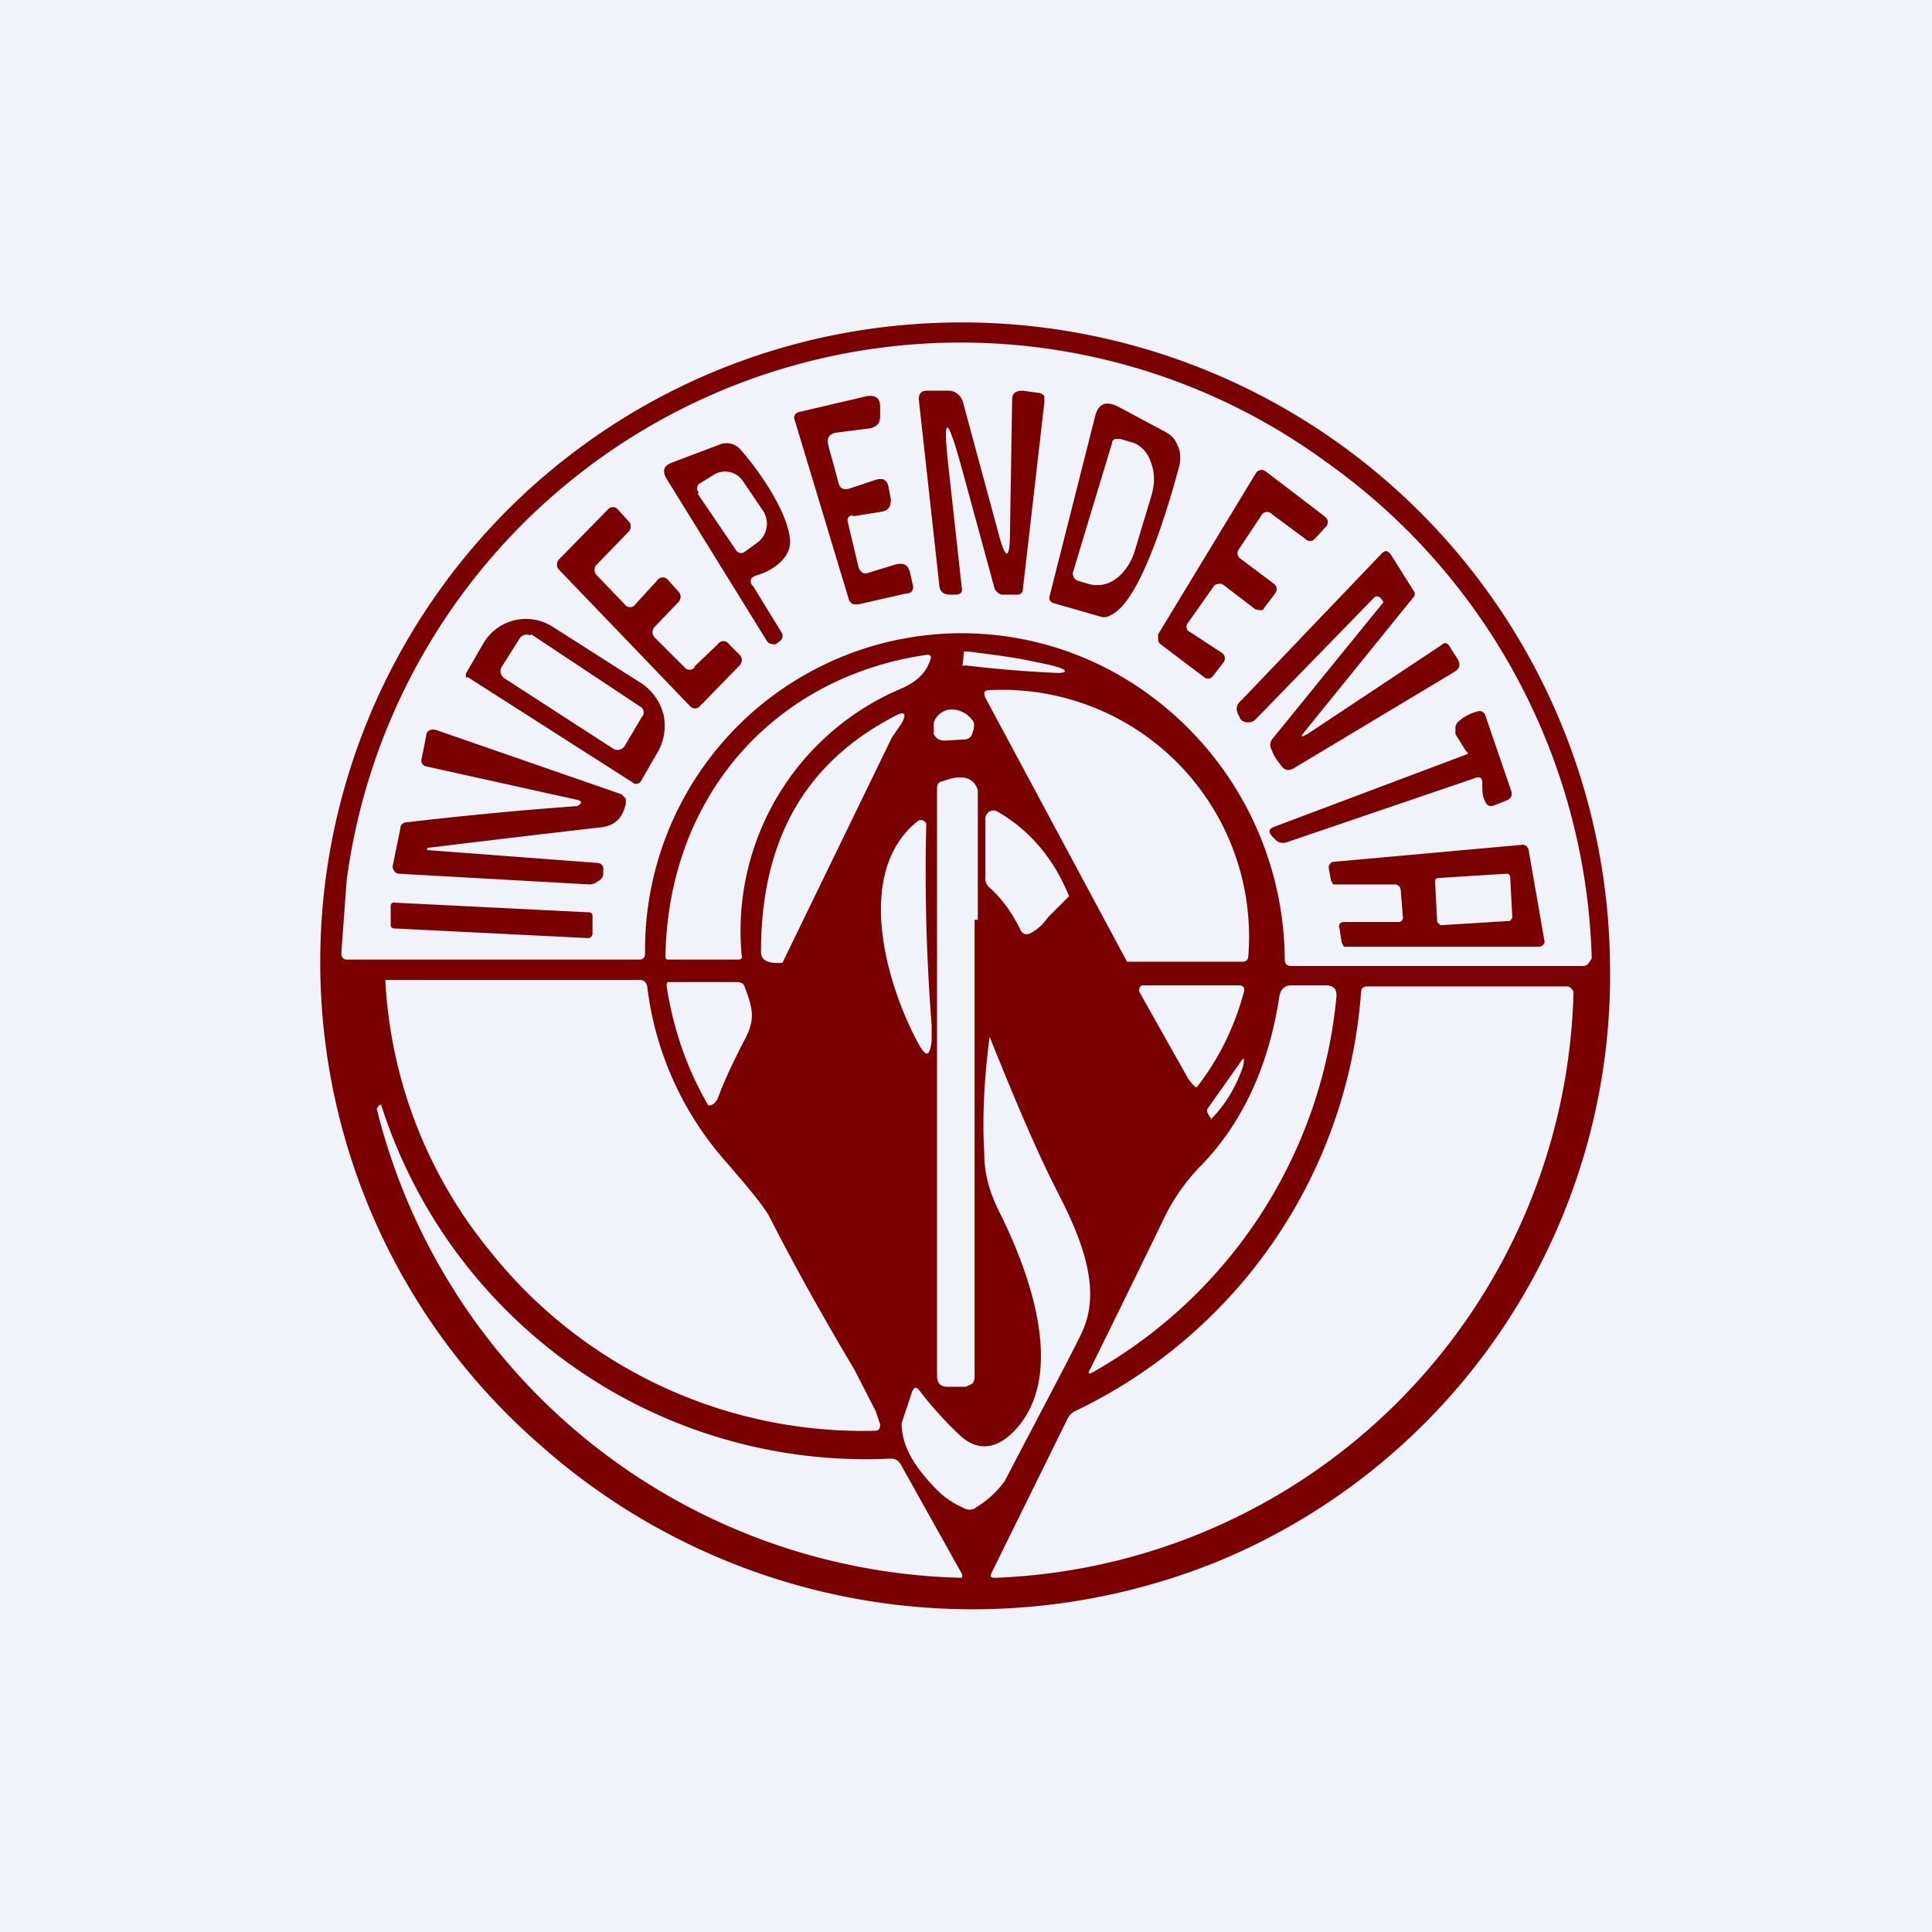
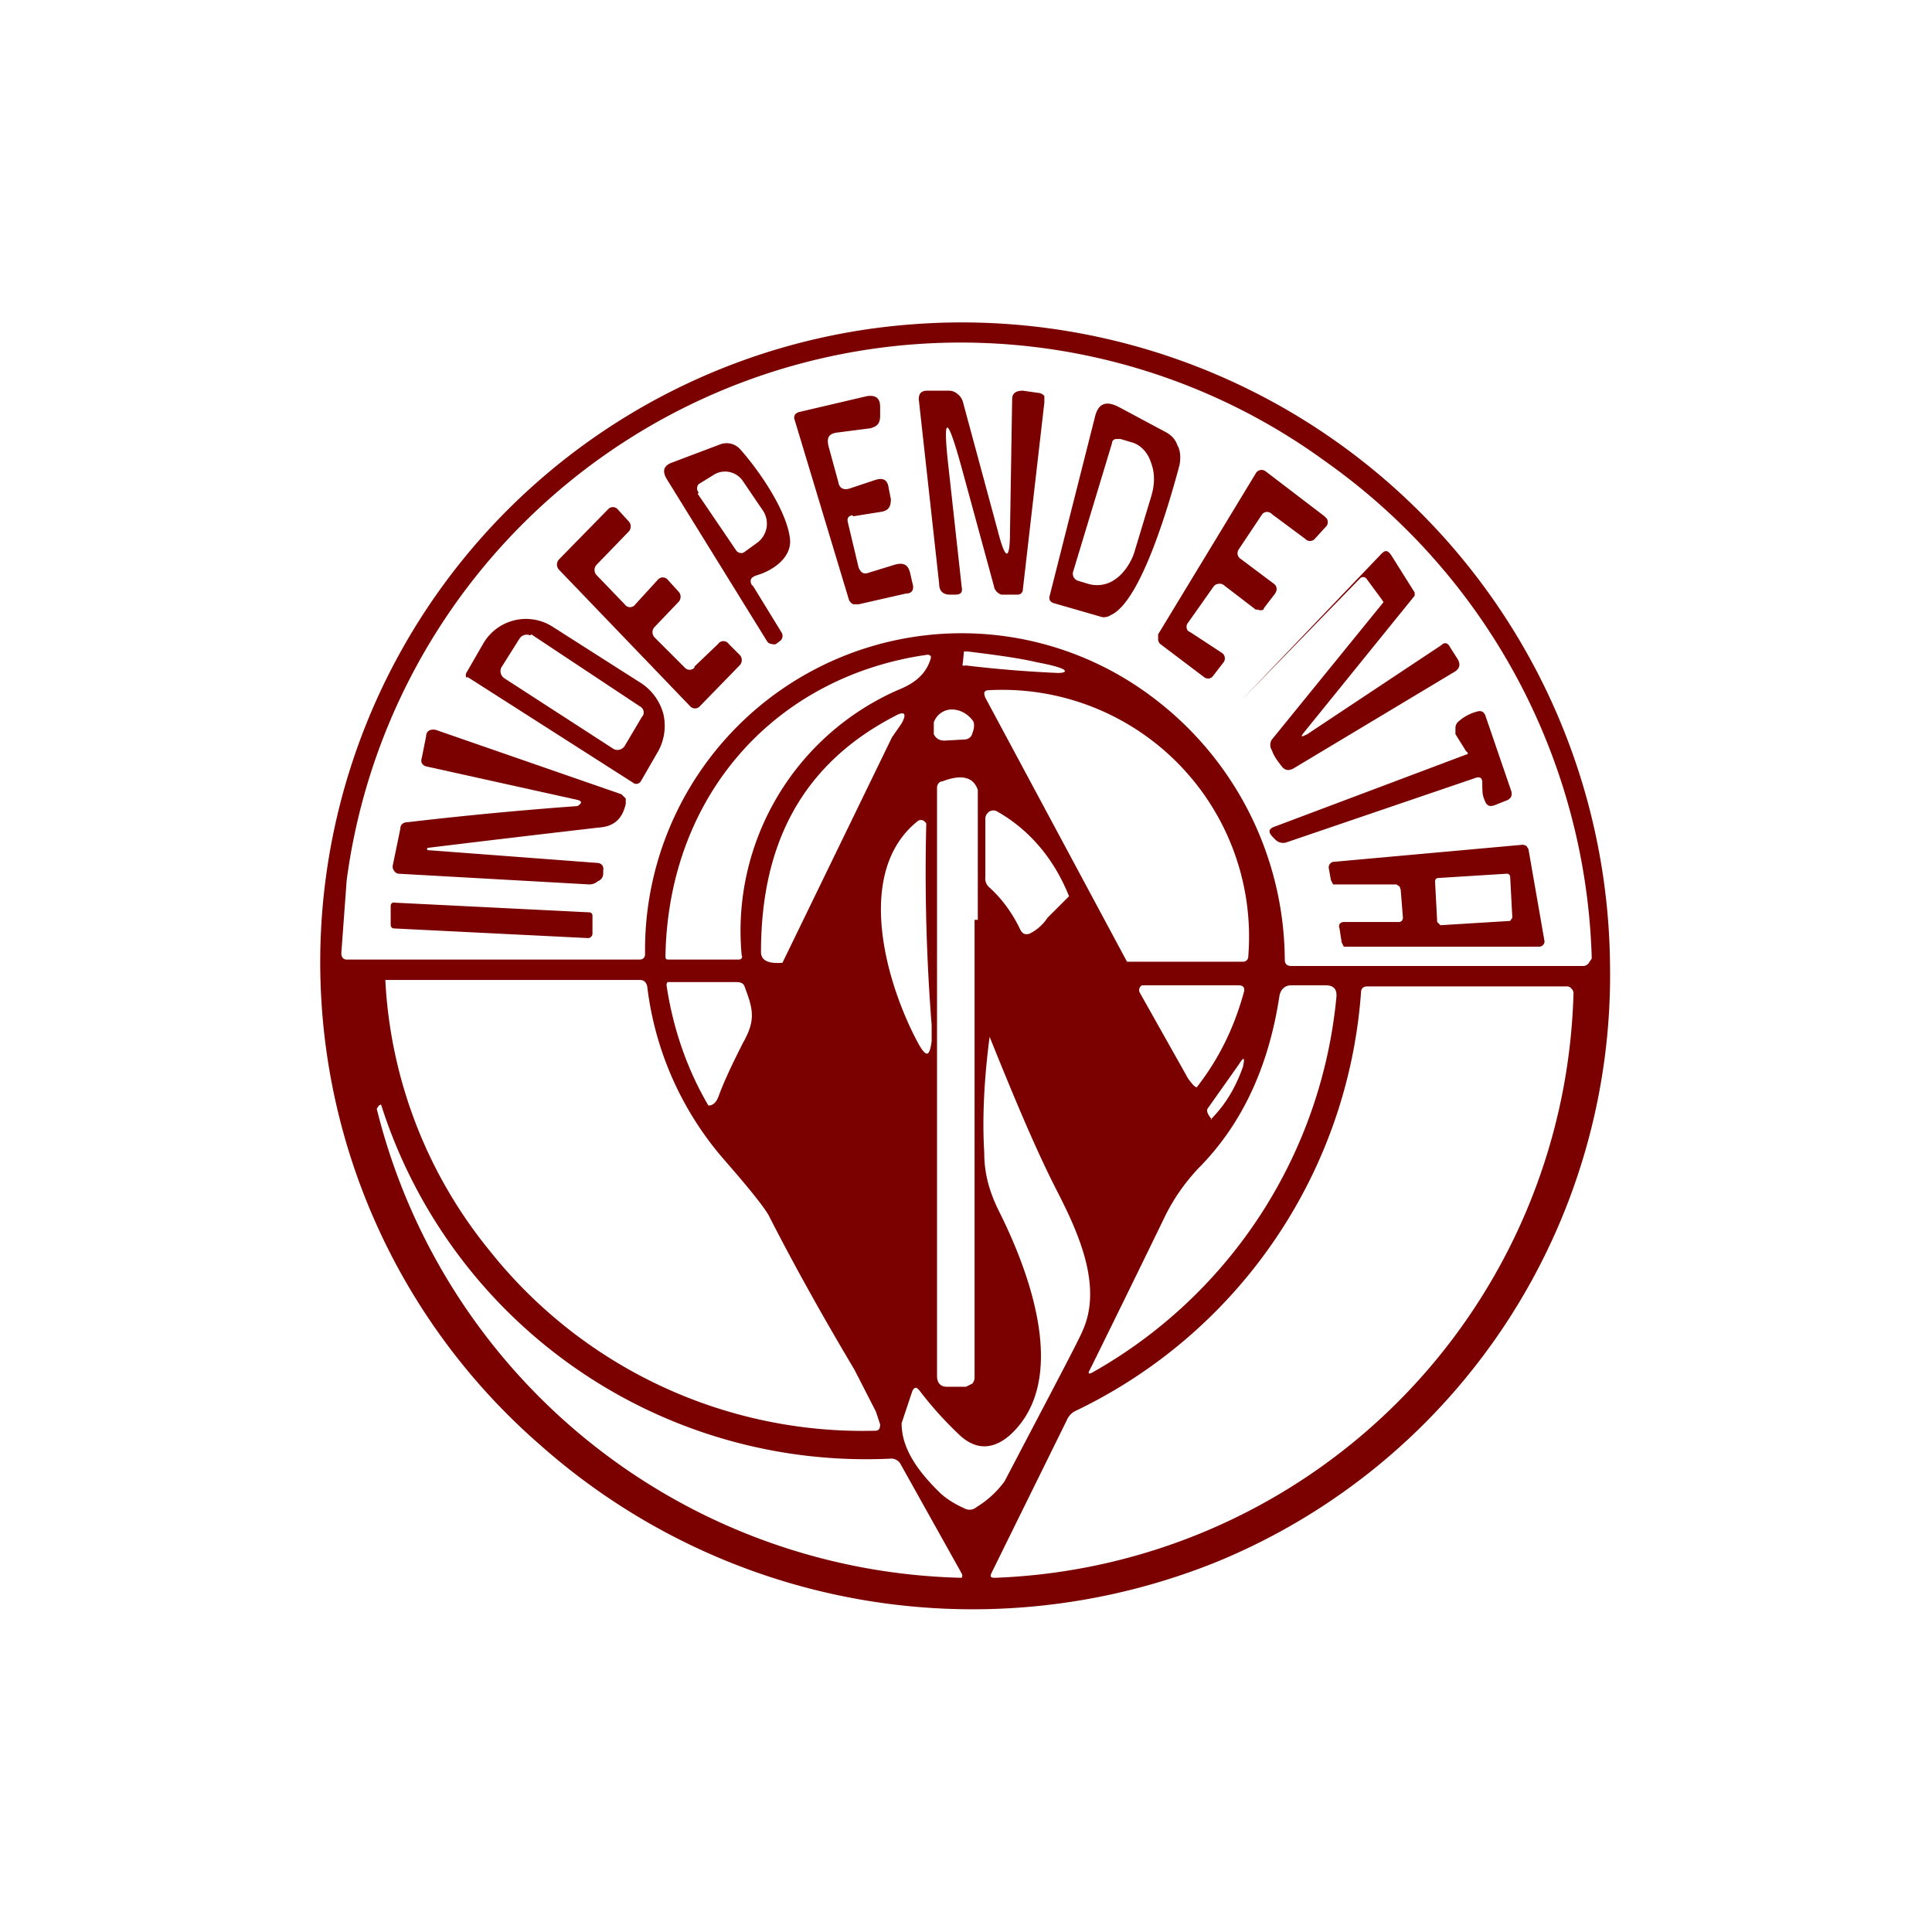
<svg xmlns="http://www.w3.org/2000/svg" width="18" height="18" viewBox="0 0 18 18">
-   <path fill="#F0F3FA" d="M0 0h18v18H0z" />
-   <path fill-rule="evenodd" d="M15 8.98a6.04 6.04 0 0 0-6.48-5.96 5.96 5.96 0 0 0-3.49 10.44 6.07 6.07 0 0 0 6.31 1.09A5.91 5.91 0 0 0 15 8.98ZM3.23 8.2l-.05.68c0 .04.02.06.05.06h2.73c.03 0 .05-.02.05-.05a2.95 2.95 0 0 1 4.72-2.4 3.08 3.08 0 0 1 1.24 2.45c0 .04.02.06.06.06h2.72c.03 0 .05-.02.06-.04l.02-.03a5.87 5.87 0 0 0-2.48-4.63 5.77 5.77 0 0 0-9.12 3.9Zm6.18-3.25c0 .27-.04.28-.11.01l-.33-1.22a.14.14 0 0 0-.05-.07.12.12 0 0 0-.08-.03h-.2c-.06 0-.08.03-.08.08l.19 1.72c0 .07.04.1.1.1h.05c.05 0 .07-.02.06-.07l-.12-1.09c-.06-.52-.02-.53.12-.02l.3 1.1a.1.1 0 0 0 .07.08h.15c.03 0 .05-.02.05-.05l.2-1.74v-.06a.08.08 0 0 0-.06-.03l-.14-.02c-.06 0-.1.02-.1.08l-.02 1.23ZM7.94 4.8c-.04.01-.05.03-.04.07l.1.42c.02.04.04.06.08.05l.26-.08c.08-.02.12 0 .14.08l.02.09c.02.06 0 .1-.06.1l-.44.1h-.05a.08.08 0 0 1-.04-.04L7.4 3.9a.05.05 0 0 1 .02-.05l.02-.01.64-.15c.08-.01.12.02.12.1v.08c0 .07-.02.1-.09.12l-.31.04c-.08.01-.1.05-.08.13l.09.33c.01.06.05.08.11.06l.24-.08c.07-.02.11 0 .12.08l.02.1c0 .07-.02.11-.1.12l-.25.04Zm2.48-1.01.43.23c.06.03.1.07.12.13.03.05.03.12.02.18-.08.3-.35 1.27-.64 1.4a.12.12 0 0 1-.08.02l-.45-.13a.06.06 0 0 1-.04-.03.06.06 0 0 1 0-.04l.42-1.66c.03-.13.1-.16.22-.1Zm-.06.34c0-.02.01-.03.03-.04h.05l.1.03c.08.02.15.09.18.18.04.1.04.2.01.31l-.16.53c-.03.1-.1.2-.17.25a.29.29 0 0 1-.26.05l-.1-.03a.07.07 0 0 1-.04-.04.07.07 0 0 1 0-.05l.36-1.19Zm.73 1.76.29.19a.06.06 0 0 1 .03.04.06.06 0 0 1-.01.05l-.1.13a.06.06 0 0 1-.03.02.06.06 0 0 1-.05-.01l-.41-.31a.06.06 0 0 1-.02-.04v-.05l.91-1.5a.06.06 0 0 1 .04-.03.06.06 0 0 1 .05.01l.55.42.02.02a.06.06 0 0 1-.01.08l-.1.11a.06.06 0 0 1-.09 0l-.31-.23a.06.06 0 0 0-.09 0l-.22.33a.06.06 0 0 0-.01.04.06.06 0 0 0 .02.04l.32.24a.06.06 0 0 1 .02.07l-.01.02-.1.13-.01.02a.06.06 0 0 1-.05 0h-.02l-.3-.23a.06.06 0 0 0-.05-.01.06.06 0 0 0-.04.02l-.24.34a.06.06 0 0 0 0 .08l.02.01Zm-4.08-.44.27.44a.06.06 0 0 1-.01.08L7.23 6a.06.06 0 0 1-.04 0 .06.06 0 0 1-.04-.02l-.94-1.52c-.04-.07-.03-.12.05-.15l.45-.17a.17.17 0 0 1 .19.05c.16.18.43.56.46.83.02.18-.17.3-.31.34-.06.02-.07.05-.04.1Zm-.5-.86a.06.06 0 0 1 0-.08l.13-.08a.2.2 0 0 1 .28.05l.19.28a.22.22 0 0 1-.06.3l-.11.08a.05.05 0 0 1-.05.01.05.05 0 0 1-.03-.02L6.5 4.6Zm-.04 1.62L6.69 6a.06.06 0 0 1 .1 0l.1.1a.07.07 0 0 1 0 .1l-.37.38a.06.06 0 0 1-.09 0L5.21 5.31a.07.07 0 0 1 0-.1l.46-.47a.06.06 0 0 1 .08 0l.11.12a.07.07 0 0 1 0 .09l-.3.31a.07.07 0 0 0 0 .1l.26.27a.06.06 0 0 0 .1 0l.21-.23a.06.06 0 0 1 .09 0l.1.11a.07.07 0 0 1 0 .1l-.22.23a.07.07 0 0 0 0 .1l.28.28a.06.06 0 0 0 .09 0Zm6.4-.63.02.03-1.04 1.28a.09.09 0 0 0 0 .1c.02.06.06.11.1.16.03.03.06.03.1.01l1.5-.9c.05-.03.06-.07.03-.12l-.07-.11c-.02-.04-.05-.05-.08-.02l-1.25.83c-.06.03-.07.03-.02-.03l1.02-1.26v-.03l-.22-.35c-.03-.04-.05-.05-.09-.01l-1.3 1.36c-.06.05-.06.1-.02.16 0 .02.02.03.03.04.05.02.09.01.12-.02l1.1-1.13a.04.04 0 0 1 .06 0Zm-8.53.73h.02l1.55.99a.05.05 0 0 0 .06-.02l.15-.26a.49.49 0 0 0 .06-.37.5.5 0 0 0-.23-.3l-.8-.51A.46.46 0 0 0 4.5 6l-.15.26a.05.05 0 0 0 0 .06Zm.61-.4 1.01.67c.04.02.05.07.02.1l-.16.27a.08.08 0 0 1-.1.03L4.7 6.32a.08.08 0 0 1-.03-.1l.17-.27a.08.08 0 0 1 .1-.03Zm7.03 1.94 1.76-.6c.05-.02.07 0 .07.04 0 .07 0 .12.02.16.02.06.05.07.1.05l.1-.04a.08.08 0 0 0 .05-.04.08.08 0 0 0 0-.05l-.24-.7a.07.07 0 0 0-.03-.04.07.07 0 0 0-.05 0 .41.41 0 0 0-.18.1.08.08 0 0 0-.02.05v.06l.1.16c.02.01.02.03 0 .03l-1.78.67c-.06.02-.07.05-.02.1l.03.03a.1.1 0 0 0 .04.02.1.1 0 0 0 .05 0Zm-6.6-.34c.05-.03.04-.05-.01-.06l-1.4-.31a.06.06 0 0 1-.04-.03.07.07 0 0 1 0-.05l.04-.2c0-.05.04-.07.09-.06l1.73.6.04.04v.05c-.03.13-.1.21-.25.22a238.41 238.41 0 0 0-1.6.19v.02l1.59.12a.06.06 0 0 1 .04.02.06.06 0 0 1 .01.05v.03c0 .03-.02.06-.05.07a.12.12 0 0 1-.08.03l-1.78-.1a.06.06 0 0 1-.04-.03.06.06 0 0 1-.01-.05l.07-.34c0-.04.03-.06.07-.06a36.1 36.1 0 0 1 1.58-.15Zm7.63.73H12.42l-.02-.04-.02-.11a.05.05 0 0 1 .01-.04.05.05 0 0 1 .03-.02l1.77-.16.03.01.02.03.15.86a.05.05 0 0 1-.01.03.05.05 0 0 1-.04.02h-1.82l-.02-.04-.02-.13a.05.05 0 0 1 0-.04.05.05 0 0 1 .04-.02h.5a.05.05 0 0 0 .04-.01.05.05 0 0 0 .01-.04l-.02-.25-.01-.03-.03-.02Zm1.03-.1-.64.04a.03.03 0 0 0-.03.03l.02.38.03.03.65-.04.02-.03-.02-.38a.03.03 0 0 0-.03-.03Zm-8.55.36-1.81-.09a.03.03 0 0 0-.04.03v.18c0 .01.01.03.03.03l1.81.09c.02 0 .04-.02.04-.04v-.17a.03.03 0 0 0-.03-.03Zm3.49-2.42-.01.1a.02.02 0 0 0 0 .02.02.02 0 0 0 .02 0H9a11.33 11.33 0 0 0 .86.07c.04 0 .07-.01.06-.02 0-.02-.1-.05-.26-.08-.17-.04-.4-.07-.64-.1H9a.02.02 0 0 0-.01 0h-.01Zm-.34.02c-1.41.2-2.41 1.3-2.44 2.8 0 .03 0 .04.03.04h.65c.03 0 .04-.02.03-.04a2.45 2.45 0 0 1 1.5-2.49c.13-.06.22-.14.26-.27a.04.04 0 0 0 0-.03l-.02-.01h-.01Zm1.95 2.86h-.09L9.18 6.5c-.02-.05-.01-.07.04-.07a2.3 2.3 0 0 1 2.41 2.48c0 .03-.02.05-.05.05h-.99ZM8.7 6.84c.02.04.05.06.1.06l.18-.01c.04 0 .07-.02.08-.06.02-.05.02-.1 0-.12a.26.26 0 0 0-.1-.08.23.23 0 0 0-.1-.02.18.18 0 0 0-.16.12v.1Zm-.39.03-1.02 2.1c-.13.01-.2-.02-.2-.1 0-1.03.4-1.76 1.25-2.2.09-.05.11-.02.06.07l-.09.13Zm.8 1.7V7.36c-.04-.12-.15-.15-.33-.08-.03 0-.05.03-.05.06v5.48c0 .06.03.1.09.1H9l.06-.03a.1.1 0 0 0 .02-.07V8.57Zm.85-.22-.2.2a.43.43 0 0 1-.17.15c-.04.01-.06 0-.08-.03-.08-.17-.18-.3-.29-.4a.11.11 0 0 1-.04-.1v-.54a.08.08 0 0 1 .04-.07.07.07 0 0 1 .07 0c.3.17.53.44.67.79ZM8.68 9.7v-.15a18.12 18.12 0 0 1-.05-1.88l-.02-.02a.05.05 0 0 0-.06 0c-.6.48-.29 1.53.01 2.08.07.12.1.12.12-.03Zm-.72 3.06.2.39.04.12c0 .04-.01.06-.05.06a4.44 4.44 0 0 1-3.59-1.68 4.33 4.33 0 0 1-.97-2.52H5.96c.04 0 .06.02.07.06a3 3 0 0 0 .73 1.63c.2.23.34.4.4.5.25.49.52.97.8 1.44ZM6.6 10.3c.05 0 .08-.04.1-.1.06-.16.14-.32.22-.48.12-.21.1-.31.02-.52-.01-.04-.04-.05-.08-.05h-.64a.04.04 0 0 0-.01.03c.06.4.19.78.39 1.12Zm4.55-.17c-.02 0-.05-.04-.08-.08l-.45-.8a.05.05 0 0 1 .02-.07h.9c.04 0 .06.02.05.06-.09.33-.23.62-.44.89Zm.88-.95c-.06 0-.1.04-.11.1-.1.66-.35 1.2-.76 1.61-.12.13-.22.27-.3.43a246 246 0 0 1-.7 1.43c-.03.05-.02.06.03.03a4.5 4.5 0 0 0 2.26-3.48c.01-.08-.02-.12-.1-.12h-.32Zm2.63.07a5.6 5.6 0 0 1-5.39 5.45c-.04 0-.05-.01-.03-.05l.7-1.42a.17.17 0 0 1 .07-.08 4.7 4.7 0 0 0 2.67-3.9c0-.04.02-.06.06-.06h1.86a.05.05 0 0 1 .04.02.06.06 0 0 1 .02.04ZM9.85 11.1c-.2-.39-.4-.87-.63-1.44-.05.38-.07.75-.05 1.08 0 .2.05.37.14.55.28.56.66 1.57.1 2.08-.16.14-.32.14-.47 0a3.42 3.42 0 0 1-.37-.41c-.03-.04-.05-.04-.07 0l-.1.3c0 .22.13.43.37.66.07.06.14.1.23.14a.1.1 0 0 0 .1-.02.9.9 0 0 0 .26-.24c.45-.86.7-1.33.73-1.41.18-.41-.04-.9-.24-1.29Zm1.44-.67c-.04-.05-.05-.08-.04-.1l.29-.41c.05-.08.06-.07.04.02-.06.17-.15.34-.3.49Zm-3 3.16a4.74 4.74 0 0 1-4.74-3.3l-.02.01-.02.03a5.75 5.75 0 0 0 5.45 4.37.04.04 0 0 0 0-.04l-.57-1.02a.1.1 0 0 0-.1-.05Z" fill="#7A0100" />
+   <path fill-rule="evenodd" d="M15 8.98a6.04 6.04 0 0 0-6.48-5.96 5.96 5.96 0 0 0-3.49 10.44 6.07 6.07 0 0 0 6.31 1.09A5.91 5.91 0 0 0 15 8.98ZM3.23 8.2l-.05.68c0 .04.02.06.05.06h2.73c.03 0 .05-.02.05-.05a2.95 2.95 0 0 1 4.72-2.4 3.08 3.08 0 0 1 1.24 2.45c0 .04.02.06.06.06h2.72c.03 0 .05-.02.06-.04l.02-.03a5.87 5.87 0 0 0-2.48-4.63 5.77 5.77 0 0 0-9.12 3.9Zm6.18-3.25c0 .27-.04.28-.11.01l-.33-1.22a.14.14 0 0 0-.05-.07.12.12 0 0 0-.08-.03h-.2c-.06 0-.08.03-.08.08l.19 1.72c0 .07.04.1.1.1h.05c.05 0 .07-.02.06-.07l-.12-1.09c-.06-.52-.02-.53.12-.02l.3 1.1a.1.1 0 0 0 .07.08h.15c.03 0 .05-.02.05-.05l.2-1.74v-.06a.08.08 0 0 0-.06-.03l-.14-.02c-.06 0-.1.02-.1.08l-.02 1.23ZM7.94 4.8c-.04.01-.05.03-.04.07l.1.42c.02.04.04.06.08.05l.26-.08c.08-.02.12 0 .14.08l.02.09c.02.06 0 .1-.06.1l-.44.1h-.05a.08.08 0 0 1-.04-.04L7.4 3.9a.05.05 0 0 1 .02-.05l.02-.01.64-.15c.08-.01.12.02.12.1v.08c0 .07-.02.1-.09.12l-.31.04c-.08.01-.1.05-.08.13l.09.33c.01.06.05.08.11.06l.24-.08c.07-.02.11 0 .12.08l.02.1c0 .07-.02.11-.1.12l-.25.04Zm2.48-1.01.43.23c.06.03.1.07.12.13.03.05.03.12.02.18-.08.3-.35 1.27-.64 1.4a.12.12 0 0 1-.08.02l-.45-.13a.06.06 0 0 1-.04-.03.06.06 0 0 1 0-.04l.42-1.66c.03-.13.1-.16.22-.1Zm-.06.34c0-.02.01-.03.03-.04h.05l.1.03c.08.02.15.09.18.18.04.1.04.2.01.31l-.16.53c-.03.1-.1.2-.17.25a.29.29 0 0 1-.26.05l-.1-.03a.07.07 0 0 1-.04-.04.07.07 0 0 1 0-.05l.36-1.19Zm.73 1.76.29.19a.06.06 0 0 1 .03.04.06.06 0 0 1-.01.05l-.1.13a.06.06 0 0 1-.03.02.06.06 0 0 1-.05-.01l-.41-.31a.06.06 0 0 1-.02-.04v-.05l.91-1.5a.06.06 0 0 1 .04-.03.06.06 0 0 1 .05.01l.55.42.02.02a.06.06 0 0 1-.01.08l-.1.11a.06.06 0 0 1-.09 0l-.31-.23a.06.06 0 0 0-.09 0l-.22.33a.06.06 0 0 0-.01.04.06.06 0 0 0 .02.04l.32.24a.06.06 0 0 1 .02.07l-.01.02-.1.13-.01.02a.06.06 0 0 1-.05 0h-.02l-.3-.23a.06.06 0 0 0-.05-.01.06.06 0 0 0-.04.02l-.24.34a.06.06 0 0 0 0 .08l.02.01Zm-4.08-.44.27.44a.06.06 0 0 1-.01.08L7.23 6a.06.06 0 0 1-.04 0 .06.06 0 0 1-.04-.02l-.94-1.52c-.04-.07-.03-.12.05-.15l.45-.17a.17.17 0 0 1 .19.05c.16.18.43.56.46.83.02.18-.17.3-.31.34-.06.02-.07.05-.04.1Zm-.5-.86a.06.06 0 0 1 0-.08l.13-.08a.2.2 0 0 1 .28.05l.19.28a.22.22 0 0 1-.06.3l-.11.08a.05.05 0 0 1-.05.01.05.05 0 0 1-.03-.02L6.5 4.6Zm-.04 1.62L6.69 6a.06.06 0 0 1 .1 0l.1.1a.07.07 0 0 1 0 .1l-.37.38a.06.06 0 0 1-.09 0L5.21 5.31a.07.07 0 0 1 0-.1l.46-.47a.06.06 0 0 1 .08 0l.11.12a.07.07 0 0 1 0 .09l-.3.31a.07.07 0 0 0 0 .1l.26.27a.06.06 0 0 0 .1 0l.21-.23a.06.06 0 0 1 .09 0l.1.11a.07.07 0 0 1 0 .1l-.22.23a.07.07 0 0 0 0 .1l.28.28a.06.06 0 0 0 .09 0Zm6.4-.63.02.03-1.04 1.28a.09.09 0 0 0 0 .1c.02.06.06.11.1.16.03.03.06.03.1.01l1.5-.9c.05-.03.06-.07.03-.12l-.07-.11c-.02-.04-.05-.05-.08-.02l-1.25.83c-.06.03-.07.03-.02-.03l1.02-1.26v-.03l-.22-.35c-.03-.04-.05-.05-.09-.01l-1.3 1.36l1.1-1.13a.04.04 0 0 1 .06 0Zm-8.53.73h.02l1.55.99a.05.05 0 0 0 .06-.02l.15-.26a.49.49 0 0 0 .06-.37.5.5 0 0 0-.23-.3l-.8-.51A.46.46 0 0 0 4.5 6l-.15.26a.05.05 0 0 0 0 .06Zm.61-.4 1.01.67c.04.02.05.07.02.1l-.16.27a.08.08 0 0 1-.1.03L4.7 6.32a.08.08 0 0 1-.03-.1l.17-.27a.08.08 0 0 1 .1-.03Zm7.03 1.94 1.76-.6c.05-.02.07 0 .07.04 0 .07 0 .12.02.16.02.06.05.07.1.05l.1-.04a.08.08 0 0 0 .05-.04.08.08 0 0 0 0-.05l-.24-.7a.07.07 0 0 0-.03-.04.07.07 0 0 0-.05 0 .41.41 0 0 0-.18.1.08.08 0 0 0-.02.05v.06l.1.16c.02.01.02.03 0 .03l-1.78.67c-.06.02-.07.05-.02.1l.03.03a.1.1 0 0 0 .04.02.1.1 0 0 0 .05 0Zm-6.6-.34c.05-.03.04-.05-.01-.06l-1.4-.31a.06.06 0 0 1-.04-.03.07.07 0 0 1 0-.05l.04-.2c0-.05.04-.07.09-.06l1.73.6.04.04v.05c-.03.13-.1.21-.25.22a238.41 238.41 0 0 0-1.6.19v.02l1.59.12a.06.06 0 0 1 .04.02.06.06 0 0 1 .01.05v.03c0 .03-.02.06-.05.07a.12.12 0 0 1-.08.03l-1.78-.1a.06.06 0 0 1-.04-.03.06.06 0 0 1-.01-.05l.07-.34c0-.04.03-.06.07-.06a36.1 36.1 0 0 1 1.58-.15Zm7.63.73H12.42l-.02-.04-.02-.11a.05.05 0 0 1 .01-.04.05.05 0 0 1 .03-.02l1.77-.16.03.01.02.03.15.86a.05.05 0 0 1-.01.03.05.05 0 0 1-.04.02h-1.82l-.02-.04-.02-.13a.05.05 0 0 1 0-.04.05.05 0 0 1 .04-.02h.5a.05.05 0 0 0 .04-.01.05.05 0 0 0 .01-.04l-.02-.25-.01-.03-.03-.02Zm1.03-.1-.64.04a.03.03 0 0 0-.03.03l.02.38.03.03.65-.04.02-.03-.02-.38a.03.03 0 0 0-.03-.03Zm-8.55.36-1.81-.09a.03.03 0 0 0-.04.03v.18c0 .01.01.03.03.03l1.81.09c.02 0 .04-.02.04-.04v-.17a.03.03 0 0 0-.03-.03Zm3.49-2.42-.01.1a.02.02 0 0 0 0 .02.02.02 0 0 0 .02 0H9a11.33 11.33 0 0 0 .86.07c.04 0 .07-.01.06-.02 0-.02-.1-.05-.26-.08-.17-.04-.4-.07-.64-.1H9a.02.02 0 0 0-.01 0h-.01Zm-.34.02c-1.41.2-2.41 1.3-2.44 2.8 0 .03 0 .04.03.04h.65c.03 0 .04-.02.03-.04a2.45 2.45 0 0 1 1.5-2.49c.13-.06.22-.14.26-.27a.04.04 0 0 0 0-.03l-.02-.01h-.01Zm1.95 2.86h-.09L9.18 6.5c-.02-.05-.01-.07.04-.07a2.3 2.3 0 0 1 2.41 2.48c0 .03-.02.05-.05.05h-.99ZM8.7 6.84c.02.04.05.06.1.06l.18-.01c.04 0 .07-.02.08-.06.02-.05.02-.1 0-.12a.26.26 0 0 0-.1-.08.23.23 0 0 0-.1-.02.18.18 0 0 0-.16.12v.1Zm-.39.03-1.02 2.1c-.13.01-.2-.02-.2-.1 0-1.03.4-1.76 1.25-2.2.09-.05.11-.02.06.07l-.09.13Zm.8 1.7V7.36c-.04-.12-.15-.15-.33-.08-.03 0-.05.03-.05.06v5.48c0 .06.03.1.09.1H9l.06-.03a.1.1 0 0 0 .02-.07V8.57Zm.85-.22-.2.2a.43.43 0 0 1-.17.15c-.04.01-.06 0-.08-.03-.08-.17-.18-.3-.29-.4a.11.11 0 0 1-.04-.1v-.54a.08.08 0 0 1 .04-.07.07.07 0 0 1 .07 0c.3.17.53.44.67.79ZM8.68 9.7v-.15a18.12 18.12 0 0 1-.05-1.88l-.02-.02a.05.05 0 0 0-.06 0c-.6.48-.29 1.53.01 2.08.07.12.1.12.12-.03Zm-.72 3.06.2.39.04.12c0 .04-.01.06-.05.06a4.44 4.44 0 0 1-3.59-1.68 4.33 4.33 0 0 1-.97-2.52H5.96c.04 0 .06.02.07.06a3 3 0 0 0 .73 1.63c.2.23.34.4.4.5.25.49.52.97.8 1.44ZM6.6 10.3c.05 0 .08-.04.1-.1.06-.16.14-.32.22-.48.12-.21.1-.31.02-.52-.01-.04-.04-.05-.08-.05h-.64a.04.04 0 0 0-.01.03c.06.4.19.78.39 1.12Zm4.55-.17c-.02 0-.05-.04-.08-.08l-.45-.8a.05.05 0 0 1 .02-.07h.9c.04 0 .06.02.05.06-.09.33-.23.62-.44.89Zm.88-.95c-.06 0-.1.04-.11.1-.1.66-.35 1.2-.76 1.61-.12.13-.22.27-.3.43a246 246 0 0 1-.7 1.43c-.03.05-.02.06.03.03a4.5 4.5 0 0 0 2.26-3.48c.01-.08-.02-.12-.1-.12h-.32Zm2.63.07a5.6 5.6 0 0 1-5.39 5.45c-.04 0-.05-.01-.03-.05l.7-1.42a.17.17 0 0 1 .07-.08 4.7 4.7 0 0 0 2.67-3.9c0-.04.02-.06.06-.06h1.86a.05.05 0 0 1 .04.02.06.06 0 0 1 .02.04ZM9.85 11.1c-.2-.39-.4-.87-.63-1.44-.05.38-.07.75-.05 1.08 0 .2.05.37.14.55.28.56.66 1.57.1 2.08-.16.14-.32.14-.47 0a3.42 3.42 0 0 1-.37-.41c-.03-.04-.05-.04-.07 0l-.1.3c0 .22.13.43.37.66.07.06.14.1.23.14a.1.1 0 0 0 .1-.02.9.9 0 0 0 .26-.24c.45-.86.7-1.33.73-1.41.18-.41-.04-.9-.24-1.29Zm1.44-.67c-.04-.05-.05-.08-.04-.1l.29-.41c.05-.08.06-.07.04.02-.06.17-.15.34-.3.49Zm-3 3.16a4.74 4.74 0 0 1-4.74-3.3l-.02.01-.02.03a5.75 5.75 0 0 0 5.45 4.37.04.04 0 0 0 0-.04l-.57-1.02a.1.1 0 0 0-.1-.05Z" fill="#7A0100" />
</svg>